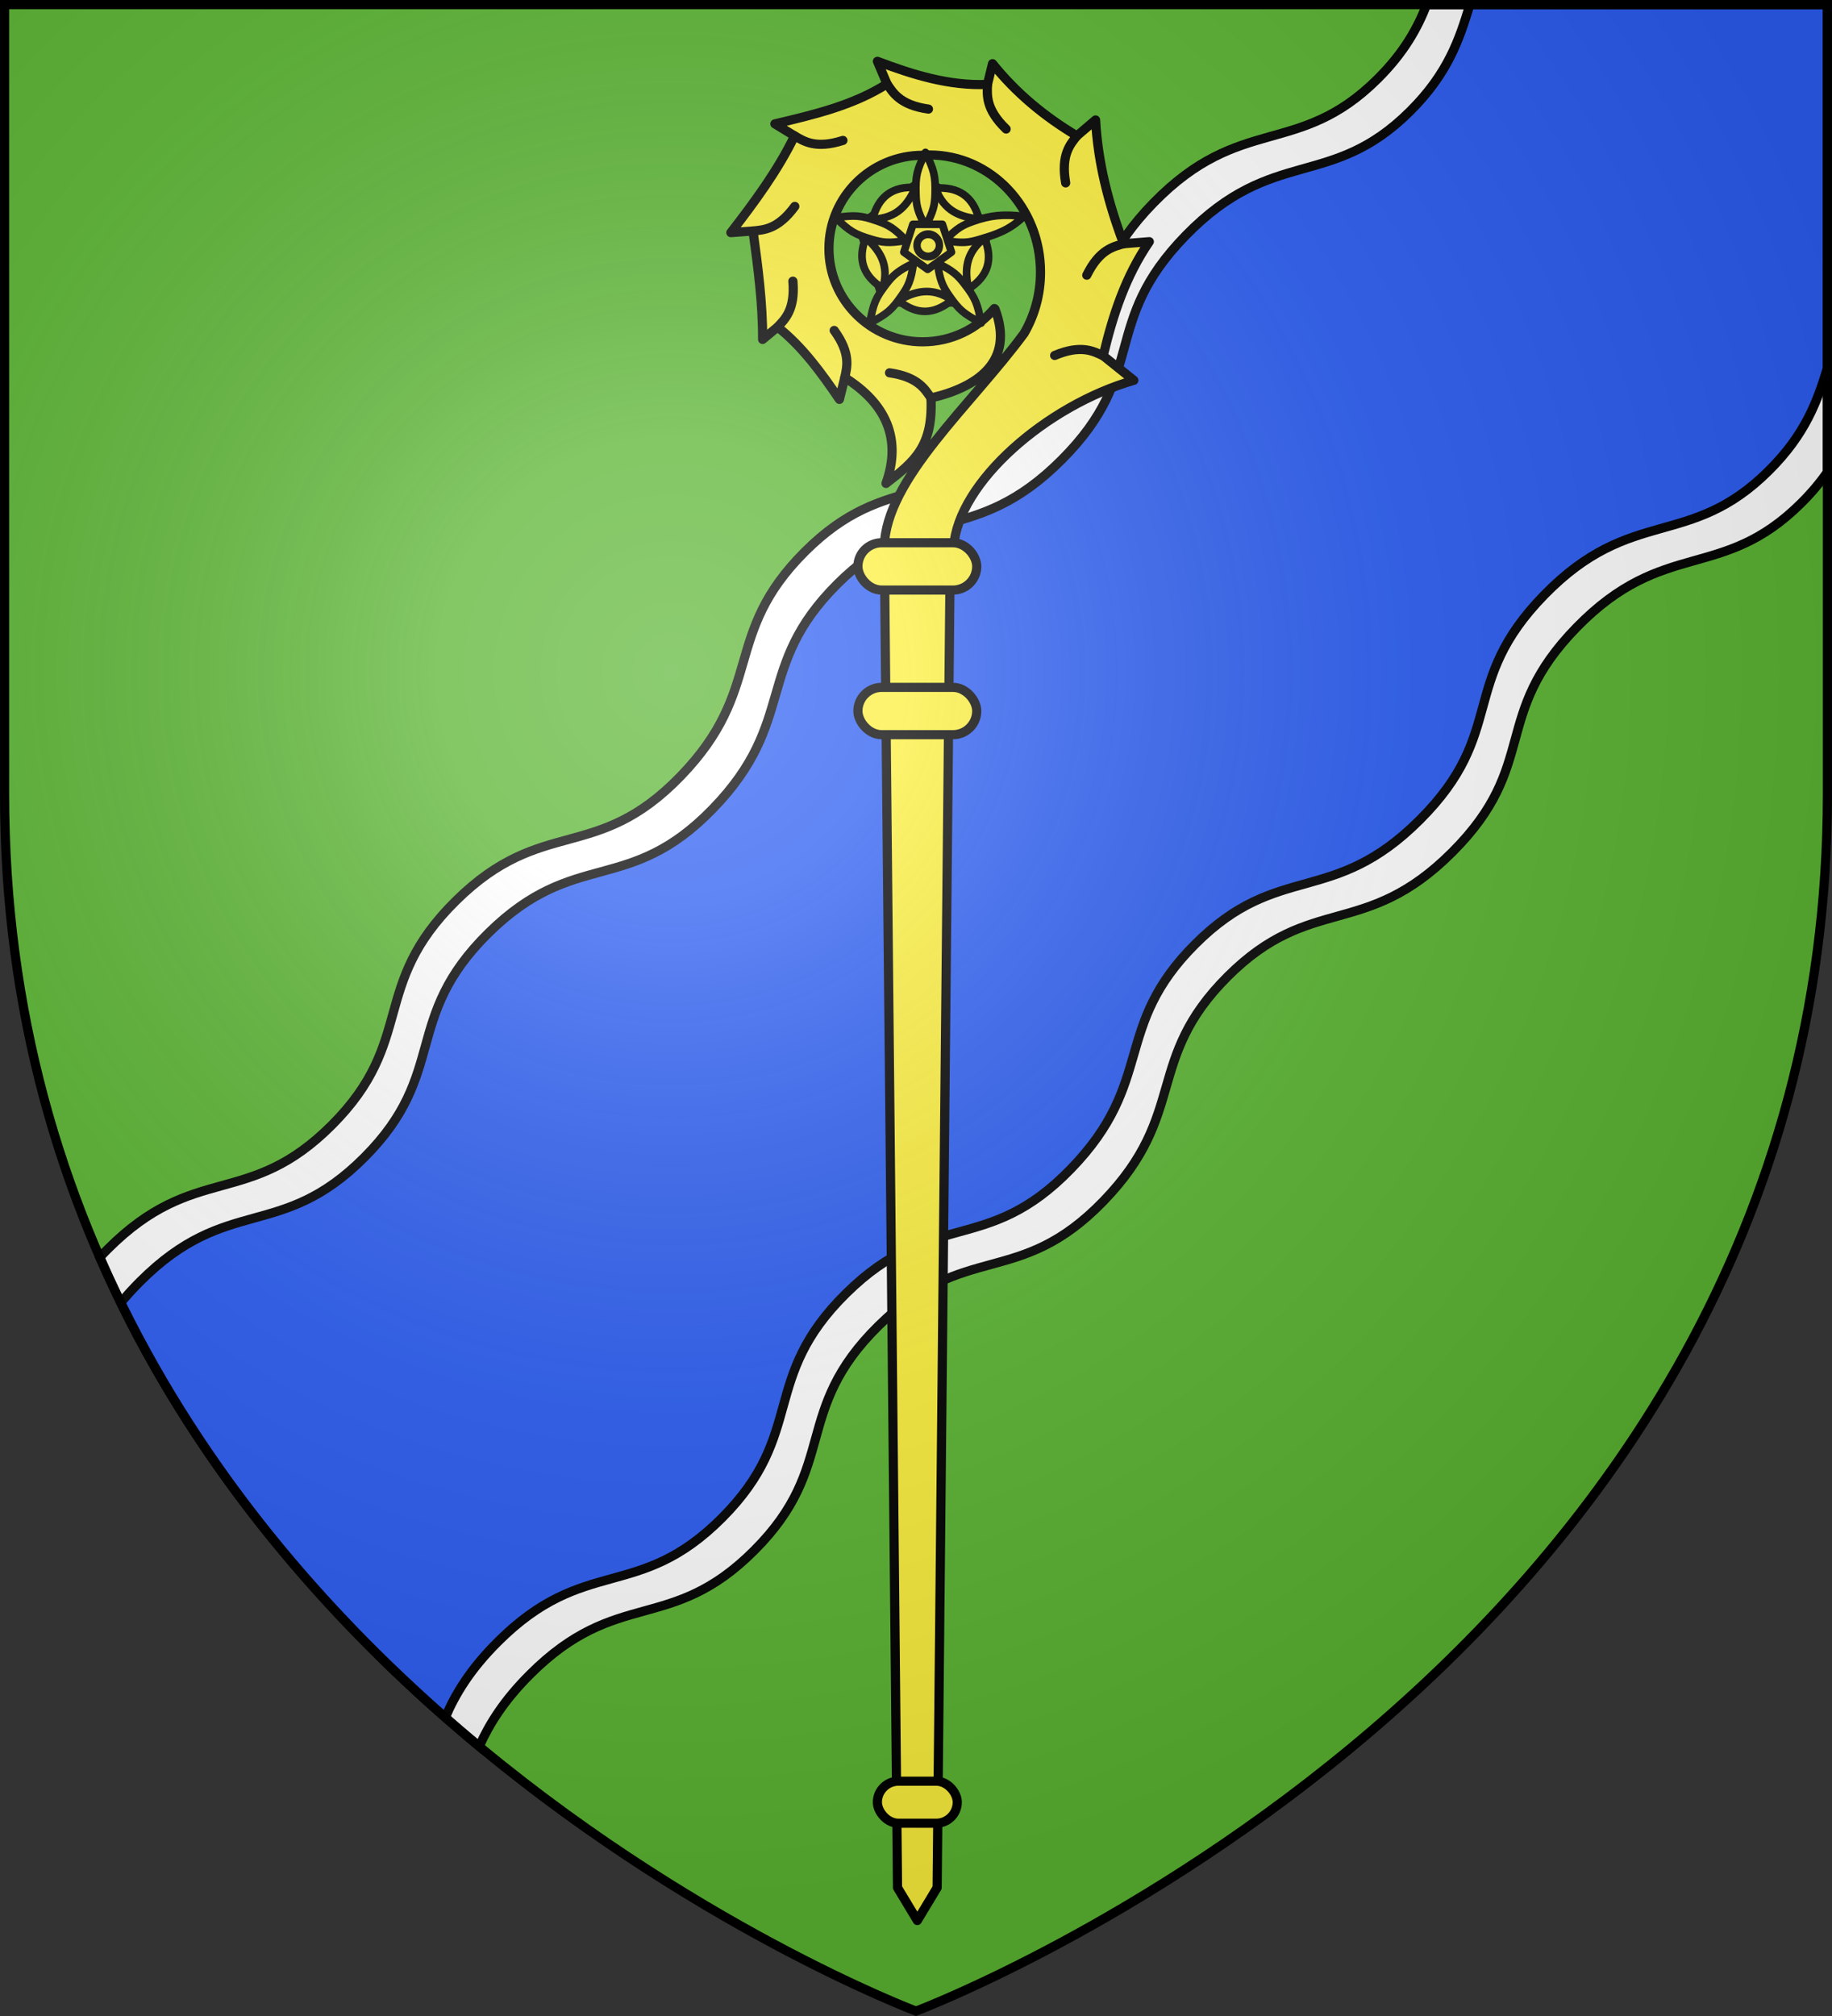
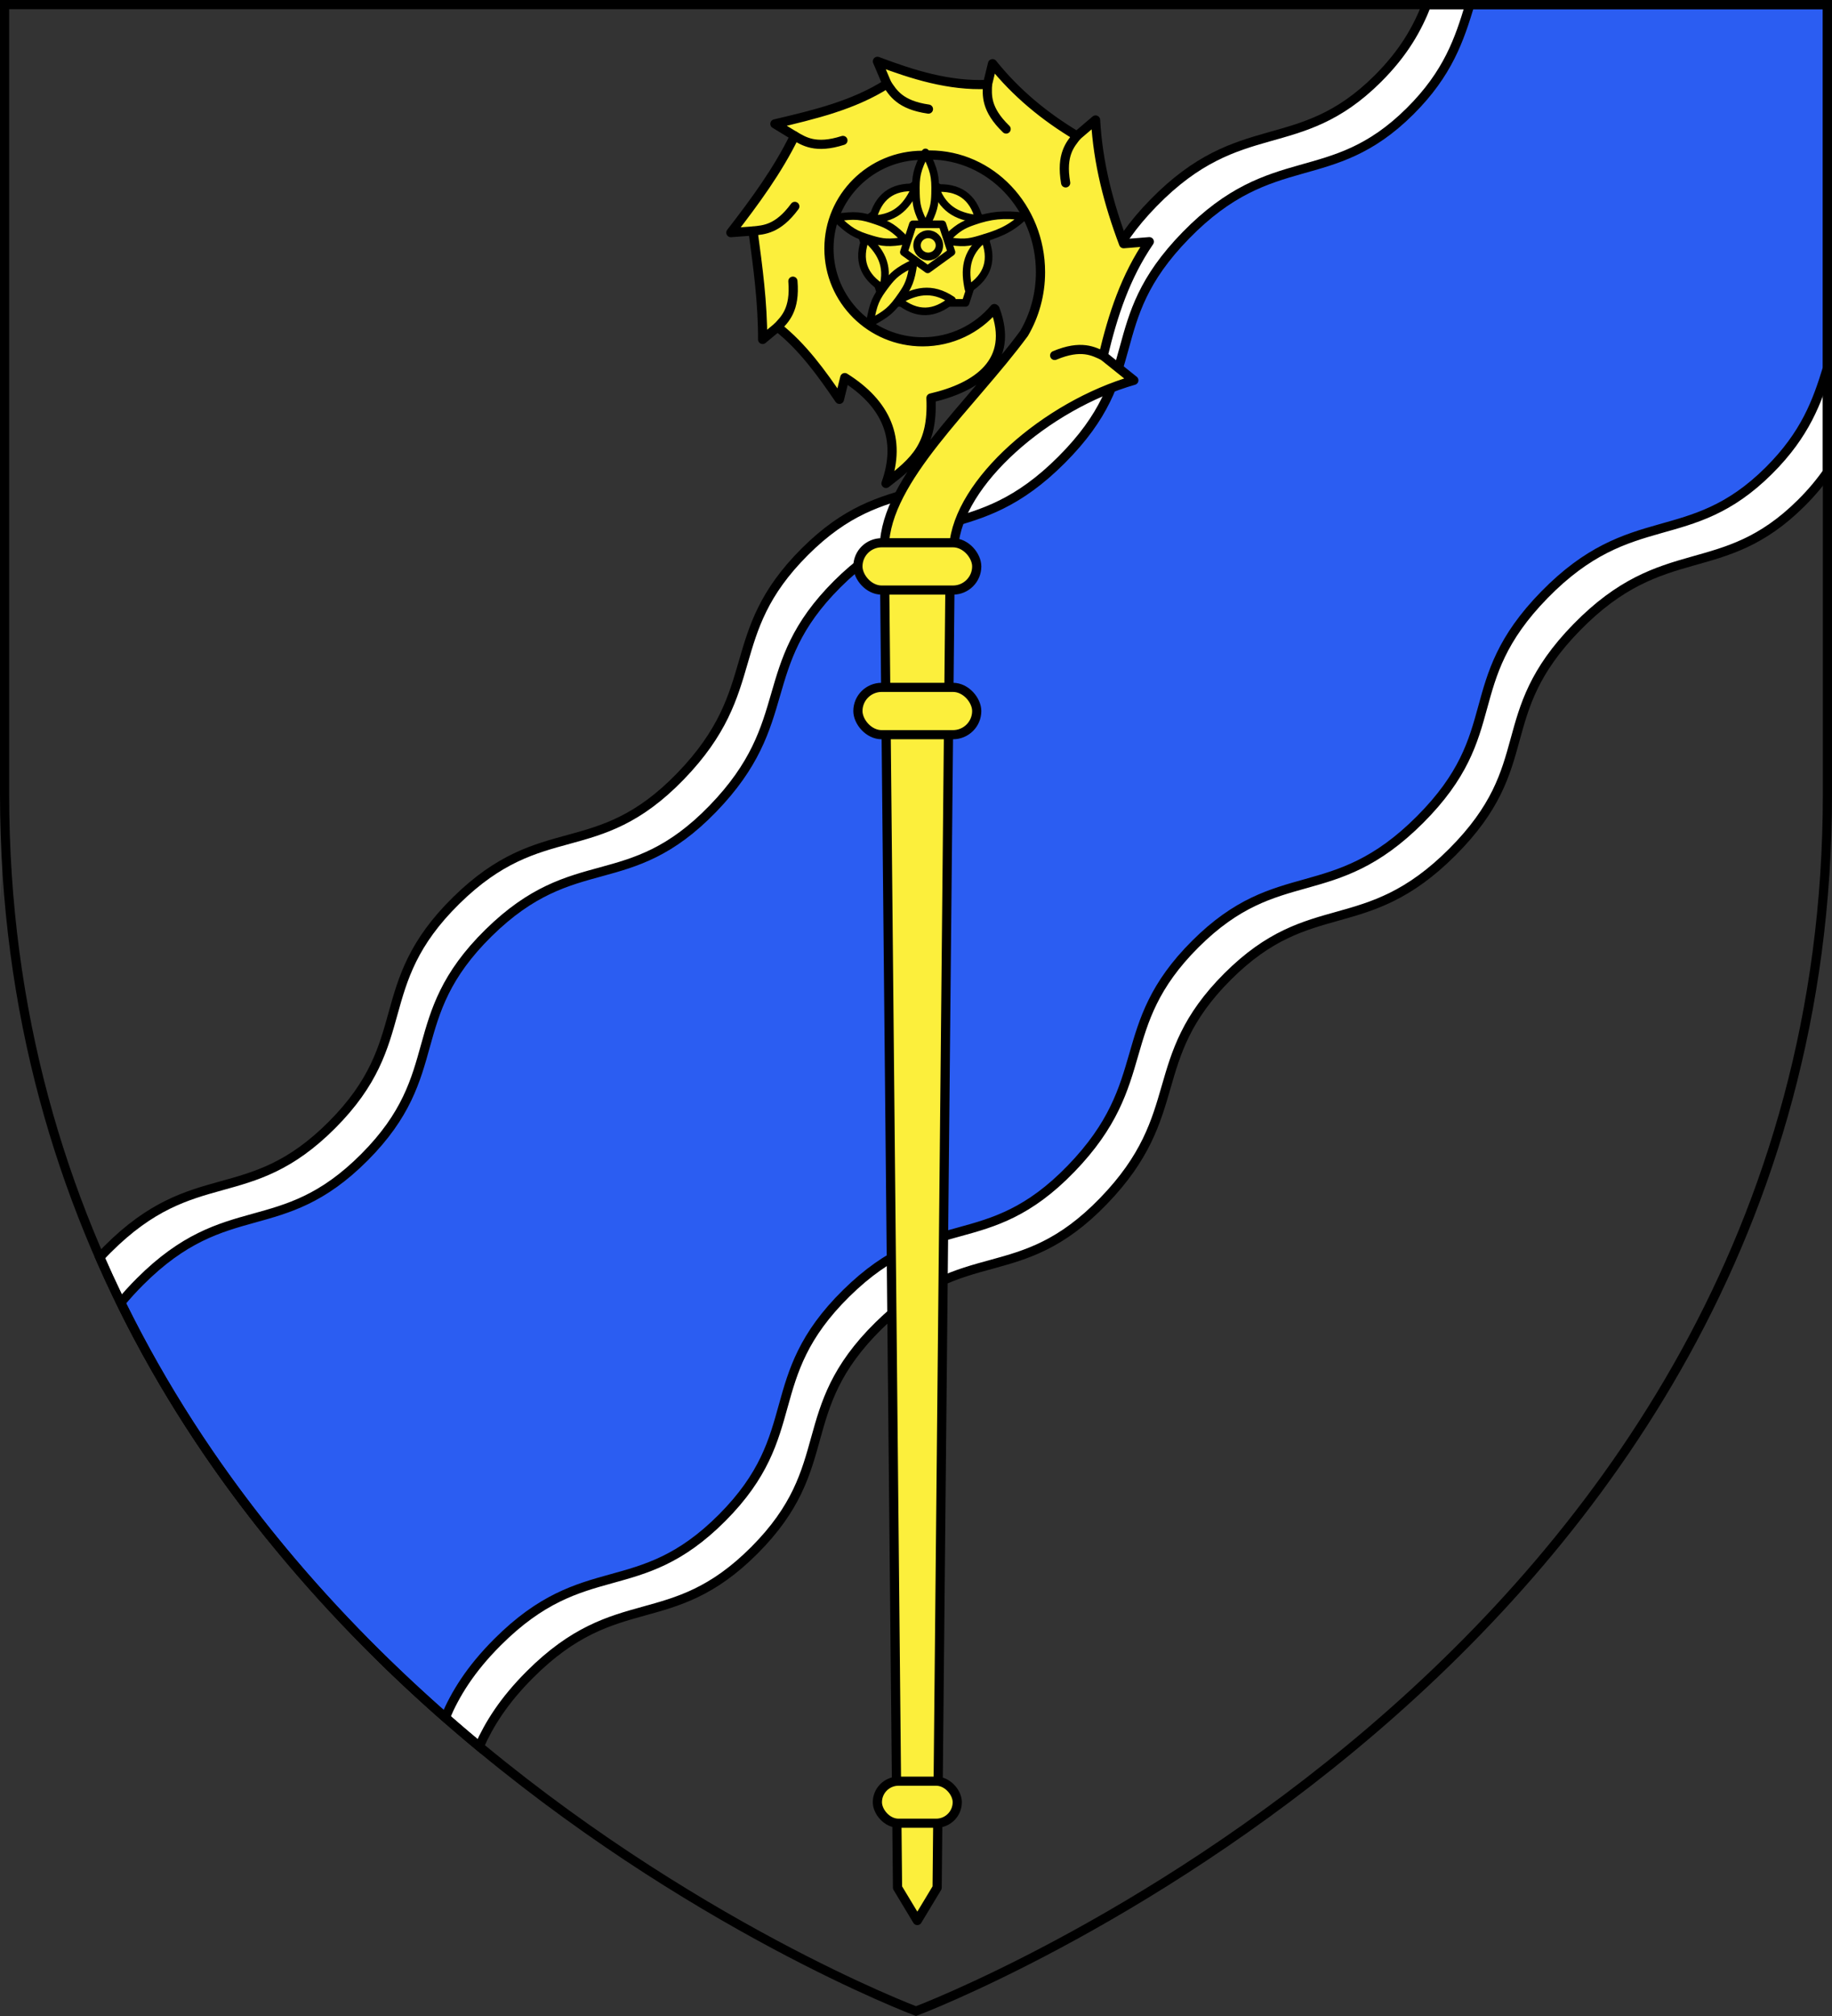
<svg xmlns="http://www.w3.org/2000/svg" height="660" viewBox="-300 -300 600 660" width="600">
  <rect x="-300" y="-300" width="600" height="660" fill="#333333" stroke="none" />
  <radialGradient id="a" cx="-80" cy="-80" gradientTransform="matrix(1 0 0 1 0 -.05)" gradientUnits="userSpaceOnUse" r="405">
    <stop offset="0" stop-color="#fff" stop-opacity=".31" />
    <stop offset=".19" stop-color="#fff" stop-opacity=".25" />
    <stop offset=".6" stop-color="#6b6b6b" stop-opacity=".125" />
    <stop offset="1" stop-opacity=".125" />
  </radialGradient>
-   <path d="m-298.5-298.5h597v258.543c0 286.248-298.5 398.457-298.5 398.457s-298.5-112.209-298.5-398.457z" fill="#5ab532" />
  <g stroke="#000">
    <path d="m1.5 1.5v153.033c2.302 3.309 5.09 6.685 8.586 10.162 26.07 25.927 44.888 11.353 73.541 40.691 28.201 28.876 12.052 44.869 40.717 73.564 28.665 28.696 46.285 13.5 73.566 40.717 27.282 27.217 12.951 44.891 40.715 73.566 27.764 28.676 45.239 12.847 73.596 40.746 28.366 27.908 13.106 45.866 40.662 73.512 27.556 27.646 44.915 12.065 73.592 40.742 8.524 8.524 13.324 16.228 16.564 23.514 10.552-8.751 21.139-18.229 31.562-28.426 12.247-12.471 25.042-26.426 37.42-41.135 21.256-26.439 40.431-56.547 55.295-90.555-.819-.88-1.664-1.766-2.562-2.664-28.648-28.648-45.984-13.097-73.512-40.715-27.528-27.618-12.298-45.55-40.635-73.43-28.328-27.871-45.749-12.043-73.484-40.689-27.736-28.647-13.463-46.322-40.717-73.512-27.254-27.189-44.848-12.023-73.484-40.689-28.636-28.666-12.517-44.638-40.689-73.484-28.624-29.309-47.386-14.732-73.43-40.633-8.6-8.553-13.019-16.514-16.053-24.316z" fill="#fff" fill-rule="evenodd" stroke-width="2.997" transform="matrix(-1 0 0 1 300 -300)" />
    <path d="m1.5 1.5v118.98c3.313 10.838 7.158 21.64 19.193 33.609 26.07 25.927 44.886 11.351 73.539 40.689 28.201 28.876 12.052 44.871 40.717 73.566 28.665 28.696 46.285 13.5 73.566 40.717 27.282 27.217 12.953 44.891 40.717 73.566 27.764 28.676 45.237 12.845 73.594 40.744 28.366 27.908 13.106 45.866 40.662 73.512 27.556 27.646 44.917 12.067 73.594 40.744 8.959 8.959 13.826 17.017 17.068 24.631 39.622-34.737 78.777-79.602 106.291-135.783-1.856-2.244-3.931-4.541-6.293-6.902-28.648-28.648-45.984-13.097-73.512-40.715-27.528-27.618-12.298-45.55-40.635-73.43-28.328-27.871-45.749-12.043-73.484-40.689-27.736-28.647-13.463-46.322-40.717-73.512-27.254-27.189-44.848-12.023-73.484-40.689-28.636-28.666-12.517-44.638-40.689-73.484-28.624-29.309-47.386-14.732-73.43-40.633-12.518-12.449-16.179-23.64-19.602-34.922z" fill="#2b5df2" fill-rule="evenodd" stroke-width="2.997" transform="matrix(-1 0 0 1 300 -300)" />
    <g fill="#fcef3c" stroke-linecap="round" stroke-linejoin="round" stroke-width="2.783" transform="matrix(1.081 0 0 1.076 -928.797 -336.166)">
      <path d="m847.514 52.268 2.906 6.875c-10.321 6.586-22.218 9.363-33.969 12.156l5.969 3.656c-5.149 10.623-12.145 20.119-19.312 29.437l6.719-.5c1.471 10.976 2.948 21.827 2.906 33l4.531-3.781c7.614 6.045 13.321 14.037 18.734 22.011l1.625-6.625c12.448 7.85 17.331 18.582 12.489 32.207 8.905-6.856 14.292-11.547 13.621-26 14.001-3.263 25.437-11.035 19.406-27.062l-.188-.156c-5.209 6.203-13.022 10.125-21.75 10.125-15.671-0-28.375-12.704-28.375-28.375 0-15.671 12.704-28.375 28.375-28.375.705-.047 1.409-.094 2.125-.094 18.535 0 33.594 15.978 33.594 35.656 0 6.831-1.824 13.199-4.969 18.625-16.107 21.967-41.939 44.345-42.344 64.906h21.031c1.306-19.574 28.128-43 54.562-50.625l-9.281-7.469c2.954-12.484 6.739-24.098 13.969-34.719l-7.781.625c-4.598-12.258-7.784-24.588-8.5-37.656l-5.656 4.844c-9.848-5.918-18.403-13.015-25.562-21.969l-1.531 6.312c-11.614.516-22.636-2.963-33.344-7.031z" stroke-width="2.783" />
      <g stroke-width="2.229" transform="matrix(1.04 0 0 1.04 1070.07 -577.934)">
        <path d="m864.798-93.797 33.147 24.083-12.661 38.967-40.972-0-12.661-38.967z" stroke-width="3.835" transform="matrix(.581 0 0 .581 -702.679 694.495)" />
        <g stroke-width="2.229" transform="translate(-1264.625 569.61)">
          <path d="m1064.625 63c-2.519 5.27-2.916 6.779-2.781 12.094.079 3.108.365 5.082 2.781 9.531 2.417-4.45 2.733-6.424 2.812-9.531.135-5.314-.294-6.824-2.812-12.094z" />
          <path d="m1067.533 73.465c2.495 6.831 7.36 8.447 12.692 9.035-1.726-6.696-6.091-9.509-12.692-9.035z" />
          <path d="m1093.254 81.747c-5.79-.767-9.724-.349-14.737 1.422-2.931 1.035-4.72 1.917-8.205 5.59 4.979.923 6.954.615 9.934-.27 5.096-1.514 8.775-2.718 13.008-6.742z" />
          <path d="m1081.825 88.076c-5.726 4.484-5.759 9.61-4.671 14.863 5.835-3.71 7.162-8.732 4.671-14.863z" />
-           <path d="m1080.852 112.936c-1.06-5.744-1.625-7.199-4.859-11.419-1.891-2.468-3.282-3.897-7.852-6.076.66 5.02 1.564 6.804 3.327 9.364 3.014 4.379 4.249 5.348 9.384 8.131z" />
          <path d="m1072.349 106.179c-6.034-4.06-10.919-2.507-15.579.151 5.332 4.402 10.517 4.113 15.579-.151z" />
          <path d="m1048.405 112.936c5.135-2.783 6.344-3.77 9.358-8.149 1.763-2.561 2.692-4.326 3.352-9.346-4.57 2.179-5.987 3.59-7.878 6.058-3.233 4.22-3.773 5.693-4.833 11.437z" />
          <path d="m1052.204 102.761c1.997-6.993-.99-11.16-4.957-14.77-2.539 6.431-.662 11.273 4.957 14.77z" />
          <path d="m1038.378 82.077c4.234 4.024 5.546 4.869 10.642 6.382 2.98.885 4.946 1.224 9.924.3-3.485-3.673-5.265-4.585-8.196-5.62-5.013-1.771-6.581-1.829-12.371-1.062z" />
          <path d="m1049.229 82.546c7.268-.262 10.308-4.39 12.515-9.279-6.901-.428-10.926 2.854-12.515 9.279z" />
        </g>
        <path d="m864.798-93.797 33.147 24.083-12.661 38.967-40.972-0-12.661-38.967z" stroke-width="10.694" transform="matrix(.169 -.123 .123 .169 -338.264 775.871)" />
        <ellipse cx="1077.054" cy="45.605" rx="3.423" ry="3.194" stroke-width="2.26" transform="matrix(.953 0 0 1.021 -1225.633 613.25)" />
      </g>
      <g stroke-width="2.783">
        <path d="m880.858 59.299c-.1 3.187-.635 7.478 5.652 13.575" />
-         <path d="m922.108 107.768c-3.062.89-7.308 1.707-11.164 9.57" />
        <path d="m907.952 74.955c-1.954 2.519-4.909 5.676-3.407 14.305" />
        <path d="m850.42 59.143c1.792 2.637 3.881 6.423 12.552 7.661" />
        <path d="m822.42 74.955c2.767 1.584 6.304 4.071 14.64 1.383" />
        <path d="m809.827 103.893c3.17-.344 7.493-.412 12.657-7.486" />
        <path d="m817.264 133.111c2.166-2.339 5.385-5.227 4.641-13.954" />
-         <path d="m837.623 148.498c.652-3.121 1.924-7.254-3.209-14.351" />
        <path d="m915.92 141.861c-2.894-1.337-6.635-3.506-14.705-.102" />
-         <path d="m863.733 154.705c-1.792-2.637-3.881-6.423-12.552-7.661" />
        <path d="m849.602 199.947h10 10l-4 408-6 10-6-10z" />
        <rect height="14.4" ry="7.2" width="36" x="841.602" y="198.747" />
        <rect height="14.4" ry="7.2" width="36" x="841.602" y="242.747" />
        <rect height="12.8" ry="6.4" width="24.2" x="847.502" y="575.547" />
      </g>
    </g>
  </g>
-   <path d="m-298.5-298.5h597v258.5c0 286.2-298.5 398.39-298.5 398.39s-298.5-112.19-298.5-398.39z" fill="url(#a)" stroke-width="1" transform="matrix(1 0 0 1 0 .05)" />
+   <path d="m-298.5-298.5v258.5c0 286.2-298.5 398.39-298.5 398.39s-298.5-112.19-298.5-398.39z" fill="url(#a)" stroke-width="1" transform="matrix(1 0 0 1 0 .05)" />
  <path d="m-298.5-298.5h597v258.503c0 286.203-298.5 398.395-298.5 398.395s-298.5-112.191-298.5-398.395z" fill="none" stroke="#000" stroke-width="3" />
</svg>